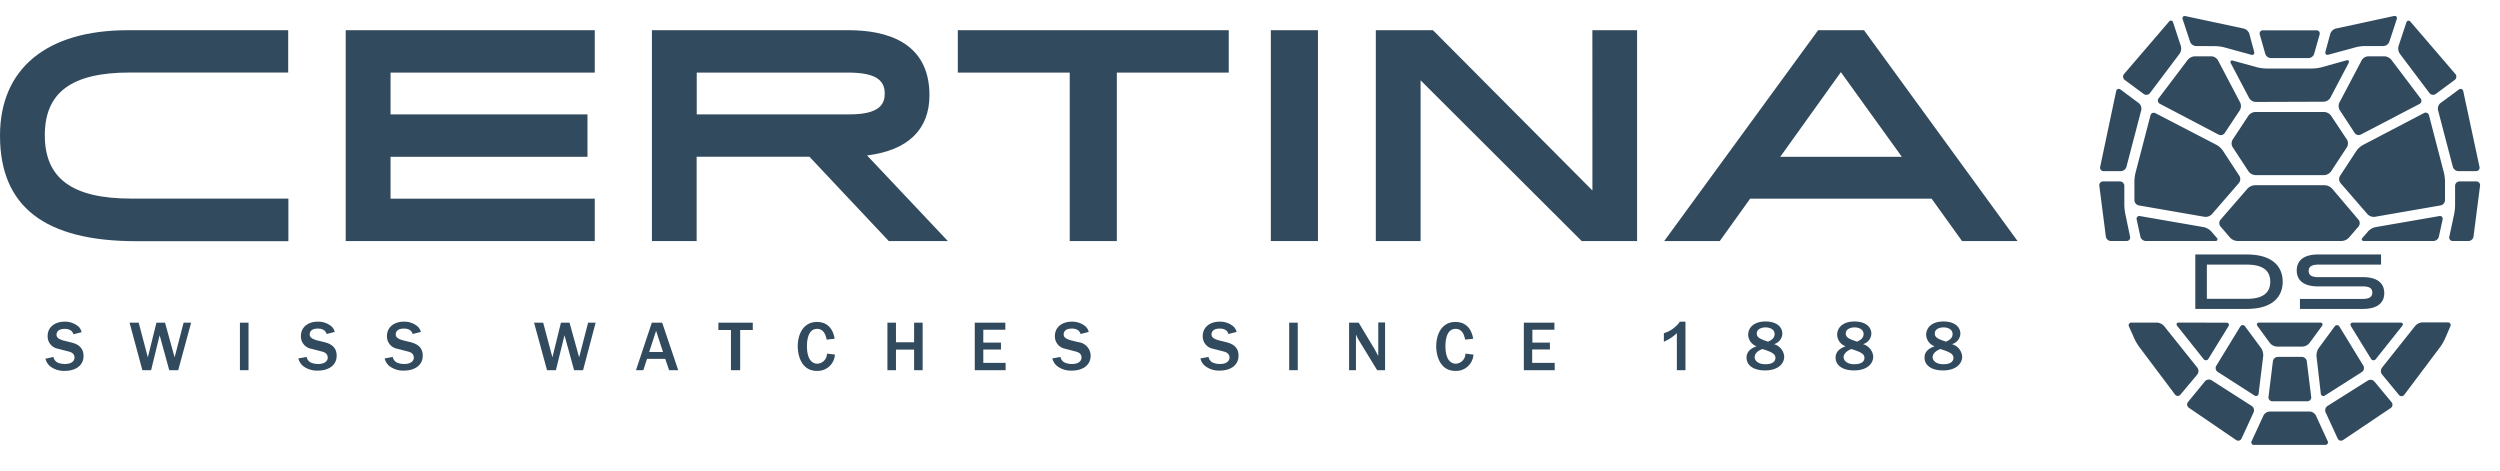
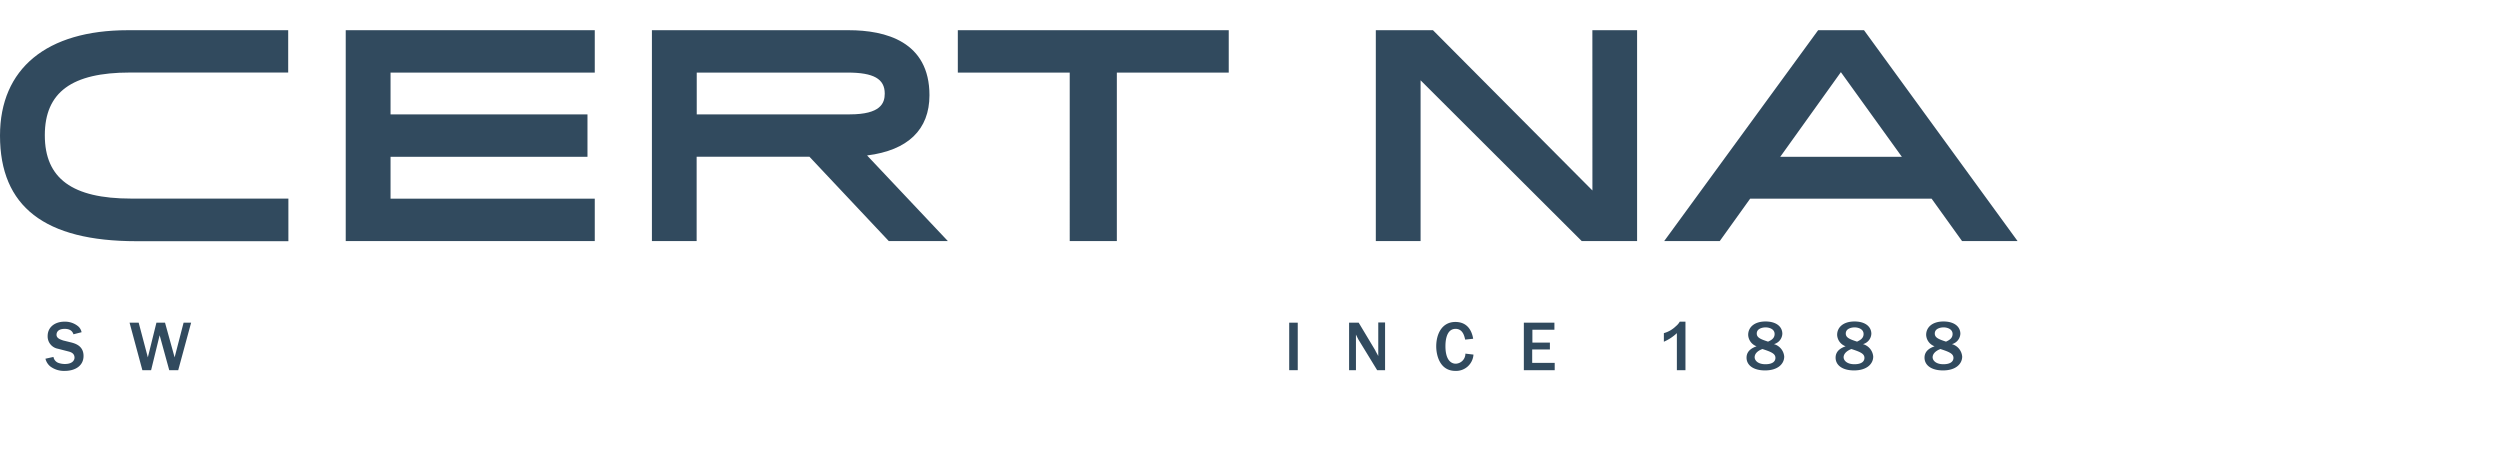
<svg xmlns="http://www.w3.org/2000/svg" xml:space="preserve" fill-rule="evenodd" stroke-linejoin="round" stroke-miterlimit="2" clip-rule="evenodd" viewBox="0 0 521 98" width="170" height="32">
  <g fill="#314A5E" fill-rule="nonzero">
-     <path d="M457.5 53h10.76c5.35 0 7.45 2.55 7.45 5.67s-2.1 5.67-7.45 5.67H457.5V53Zm2.41 2.11v7.13h8.33c3.79 0 4.88-1.61 4.88-3.57 0-1.96-1.09-3.56-4.88-3.56h-8.33ZM479.31 62.26h13.08c1.62 0 2-.62 2-1.32 0-.7-.34-1.29-2-1.29h-9.31c-3.21 0-4.44-1.44-4.44-3.32s1.23-3.33 4.44-3.33h13.13v2.11h-13.08c-1.62 0-2 .62-2 1.31 0 .69.34 1.3 2 1.3h9.31c3.21 0 4.44 1.44 4.44 3.32s-1.23 3.3-4.44 3.3h-13.13v-2.08ZM499.91 82.23a.702.702 0 0 0 1.15 0l7.51-10c.356-.502.667-1.034.93-1.59l1.14-2.64a.563.563 0 0 0-.54-.85h-5.28a2.18 2.18 0 0 0-1.49.73l-6.91 8.69a1.194 1.194 0 0 0 0 1.43l3.49 4.23ZM485.05 84.57a1.084 1.084 0 0 0-.39 1.33l2.5 5.43a.76.76 0 0 0 1.15.33l9.91-6.66a.829.829 0 0 0 .17-1.23l-3.56-4.29a1.073 1.073 0 0 0-1.36-.22l-8.42 5.31ZM500.59 67.92c.32-.4.17-.73-.34-.73h-9.86c-.5 0-.69.36-.43.79l4.13 6.71a.6.6 0 0 0 1.06.07l5.44-6.84ZM483.65 81.94v.019a.542.542 0 0 0 .89.411l7.7-4.89c.406-.294.531-.85.29-1.29l-5-8.18a.58.58 0 0 0-1 0l-3.34 4.54a2.758 2.758 0 0 0-.43 1.67l.89 7.72ZM451 67.92a2.18 2.18 0 0 0-1.49-.73h-5.28a.563.563 0 0 0-.54.85l1.14 2.55c.263.556.574 1.088.93 1.59l7.51 10a.702.702 0 0 0 1.15 0l3.5-4.18a1.194 1.194 0 0 0 0-1.43L451 67.92ZM460.88 79.21a1.093 1.093 0 0 0-1.37.22L456 83.72a.828.828 0 0 0 .17 1.23l9.83 6.71a.76.76 0 0 0 1.15-.33l2.5-5.43a1.084 1.084 0 0 0-.39-1.33l-8.38-5.36ZM454.1 67.19c-.51 0-.66.33-.34.73l5.44 6.84a.6.6 0 0 0 1.06-.07l4.12-6.69c.27-.43.08-.79-.43-.79l-9.85-.02ZM469.81 82.37a.542.542 0 0 0 .89-.411v-.019l.95-7.76a2.686 2.686 0 0 0-.43-1.67L467.88 68a.58.58 0 0 0-1 0l-5 8.18a.945.945 0 0 0 .29 1.29l7.64 4.9ZM479.82 72.2a2.1 2.1 0 0 0 1.47-.74l2.58-3.52c.3-.41.13-.75-.37-.75h-12.65c-.5 0-.67.34-.37.75l2.58 3.52a2.08 2.08 0 0 0 1.47.74h5.29ZM474.67 74.34a1.074 1.074 0 0 0-1 .92l-.91 7.4a.804.804 0 0 0 .789.93h7.312a.804.804 0 0 0 .789-.93l-.91-7.4a1.083 1.083 0 0 0-1-.92h-5.07ZM473 85.73a1.552 1.552 0 0 0-1.3.84l-2.43 5.27a.542.542 0 0 0 .444.847.49.49 0 0 0 .086-.007h14.74a.542.542 0 0 0 .52-.84l-2.42-5.27a1.553 1.553 0 0 0-1.31-.84H473ZM491 9.8a8.409 8.409 0 0 1 1.8-.24h3.92a1.381 1.381 0 0 0 1.21-.88L499.47 4c.16-.49-.11-.8-.61-.69l-12.08 2.61A1.722 1.722 0 0 0 485.63 7l-1 3.71c-.14.49.14.79.63.65L491 9.8ZM506.3 19.36a.945.945 0 0 0 1.3.19l3.95-2.92a.85.85 0 0 0 .14-1.25l-9.33-10.87c-.33-.38-.74-.3-.89.18l-1.61 4.86a2 2 0 0 0 .27 1.62l6.17 8.19ZM516 35.63h.026a.723.723 0 0 0 .694-.91L513.35 19a.562.562 0 0 0-.94-.36l-3.83 2.82a1.513 1.513 0 0 0-.5 1.45l3.09 11.82c.152.513.615.875 1.15.9H516ZM512.56 37.77a.935.935 0 0 0-.92.93v4.07a10.248 10.248 0 0 1-.2 1.84l-1 4.67a.72.72 0 0 0 .694.91H514.48a1.093 1.093 0 0 0 1-.92l1.36-10.58a.784.784 0 0 0-.767-.92H512.56ZM495.05 47.3a3.001 3.001 0 0 0-1.51.85l-1.17 1.34c-.33.39-.19.7.31.7h14.46c.533-.02.992-.393 1.12-.91l.77-3.53a.58.58 0 0 0-.71-.75l-13.27 2.3ZM492.4 30.2a4.089 4.089 0 0 0-1.32 1.2l-3.42 5.22a1.314 1.314 0 0 0 .09 1.48l5.65 6.51c.391.405.95.605 1.51.54l13.73-2.38c.514-.111.889-.564.9-1.09v-3.91a9.323 9.323 0 0 0-.23-1.83L506.2 24a.712.712 0 0 0-1.05-.47L492.4 30.2ZM490.7 27.65c.277.432.844.585 1.3.35l12.2-6.36a.751.751 0 0 0 .25-1.16l-6.05-8a2.085 2.085 0 0 0-1.4-.78h-3.48a1.671 1.671 0 0 0-1.34.82l-4.65 8.82a1.72 1.72 0 0 0 .08 1.59l3.09 4.72ZM461.72 9.58a7.92 7.92 0 0 1 1.8.25l5.61 1.54c.48.14.77-.16.63-.65l-1-3.71a1.722 1.722 0 0 0-1.15-1.09l-12.12-2.59c-.5-.11-.77.2-.61.69l1.54 4.66c.195.505.67.85 1.21.88l4.09.02ZM452.89 4.69a.48.48 0 0 0-.9-.18l-9.33 10.87a.853.853 0 0 0 .14 1.25l3.95 2.92a.945.945 0 0 0 1.3-.19l6.17-8.19a2 2 0 0 0 .27-1.62l-1.6-4.86ZM441.94 18.64a.56.56 0 0 0-.94.36l-3.32 15.72a.72.72 0 0 0 .694.91H442c.536-.022 1-.385 1.15-.9l3.09-11.82a1.49 1.49 0 0 0-.51-1.45l-3.79-2.82ZM442.71 38.7a.935.935 0 0 0-.92-.93h-3.511a.794.794 0 0 0-.779.92l1.36 10.58c.074.502.493.888 1 .92H443.206a.723.723 0 0 0 .694-.91l-1-4.81a10.329 10.329 0 0 1-.19-1.84V38.7ZM446 45a.582.582 0 0 0-.71.75l.77 3.53c.128.517.587.89 1.12.91h14.46c.5 0 .64-.31.31-.7l-1.17-1.34a3.001 3.001 0 0 0-1.51-.85L446 45ZM449.2 23.56a.712.712 0 0 0-1.05.48l-3.1 11.9a8.685 8.685 0 0 0-.24 1.83v3.91c.015.525.387.976.9 1.09l13.73 2.38a1.821 1.821 0 0 0 1.51-.54l5.64-6.51a1.304 1.304 0 0 0 .1-1.48l-3.42-5.22a4.088 4.088 0 0 0-1.27-1.2l-12.8-6.64ZM462.22 12.52a1.702 1.702 0 0 0-1.35-.82h-3.48a2.08 2.08 0 0 0-1.47.74l-6.05 8a.752.752 0 0 0 .26 1.16l12.19 6.4a1.005 1.005 0 0 0 1.33-.34l3.13-4.72a1.75 1.75 0 0 0 .08-1.59l-4.64-8.83ZM481.11 12.07a1.282 1.282 0 0 0 1.16-.89l1.13-4a.673.673 0 0 0-.629-.901l-.041.001h-11.12a.663.663 0 0 0-.66.9l1.13 4c.165.507.627.862 1.16.89h7.87ZM484.29 21.16a1.702 1.702 0 0 0 1.35-.82l3.79-7.21c.23-.45 0-.71-.46-.58L483.75 14a8.276 8.276 0 0 1-1.8.24h-9.72a8.276 8.276 0 0 1-1.8-.24l-5.05-1.39c-.49-.14-.69.12-.46.57l3.8 7.21c.285.481.792.788 1.35.82l14.22-.05ZM485.79 24.07a1.933 1.933 0 0 0-1.43-.77H470a1.933 1.933 0 0 0-1.43.77l-3.29 5a1.512 1.512 0 0 0 0 1.55l3.32 5.07a1.92 1.92 0 0 0 1.42.77h14.35a1.92 1.92 0 0 0 1.42-.77l3.32-5.07a1.56 1.56 0 0 0 0-1.55l-3.32-5ZM486 39.26a2.25 2.25 0 0 0-1.52-.7h-14.57a2.3 2.3 0 0 0-1.52.7l-5.64 6.5c-.33.406-.33.994 0 1.4l2 2.33a2.3 2.3 0 0 0 1.52.7H488a2.271 2.271 0 0 0 1.52-.7l2-2.33c.33-.406.33-.994 0-1.4l-5.52-6.5Z" />
-   </g>
+     </g>
  <g fill="#314A5E" fill-rule="nonzero">
    <path d="M11.14 74.35a1.613 1.613 0 0 0 1.15 1.28c.4.13.819.194 1.24.19 1.64 0 2-.86 2-1.31 0-.93-.77-1.17-1.22-1.29l-2.21-.57A2.61 2.61 0 0 1 9.93 70c0-1.87 1.52-3 3.51-3a4.297 4.297 0 0 1 2.71.86c.444.321.749.801.85 1.34l-1.69.43c-.12-.34-.41-1.13-1.82-1.13-1.41 0-1.71.72-1.71 1.23 0 .77.88 1 1.38 1.19l1.68.41c.84.23 2.57.7 2.57 2.82 0 2-1.68 3.11-3.94 3.11a4.751 4.751 0 0 1-3-.94 3.001 3.001 0 0 1-1-1.6l1.67-.37ZM37.14 77.11h-1.87l-2-7.28-1.78 7.28h-1.82L27 67.21h1.9l1.91 7.23 1.79-7.23h1.79l2 7.23 1.87-7.23h1.57l-2.69 9.9Z" />
-     <path d="M50 67.21H51.79V77.11H50z" />
-     <path d="M63.91 74.35c.11.612.561 1.11 1.16 1.28.397.129.812.193 1.23.19 1.65 0 2-.86 2-1.31 0-.93-.77-1.17-1.22-1.29l-2.21-.57A2.61 2.61 0 0 1 62.71 70c0-1.87 1.51-3 3.5-3a4.326 4.326 0 0 1 2.72.86c.417.317.711.77.83 1.28l-1.69.43c-.12-.34-.42-1.13-1.83-1.13-1.41 0-1.7.72-1.7 1.23 0 .77.87 1 1.38 1.19l1.67.41c.85.23 2.57.7 2.57 2.82 0 2-1.68 3.11-3.93 3.11a4.786 4.786 0 0 1-3.05-.94 3.001 3.001 0 0 1-1-1.6l1.73-.31ZM81.85 74.35A1.613 1.613 0 0 0 83 75.63c.4.13.819.194 1.24.19 1.65 0 2-.86 2-1.31 0-.93-.77-1.17-1.22-1.29l-2.21-.57A2.61 2.61 0 0 1 80.64 70c0-1.87 1.52-3 3.51-3a4.297 4.297 0 0 1 2.71.86c.423.313.721.767.84 1.28l-1.7.43c-.11-.34-.41-1.13-1.82-1.13-1.41 0-1.71.72-1.71 1.23 0 .77.88 1 1.38 1.19l1.68.41c.84.23 2.57.7 2.57 2.82 0 2-1.68 3.11-3.94 3.11a4.771 4.771 0 0 1-3-.94 3.001 3.001 0 0 1-1-1.6l1.69-.31ZM121.51 77.11h-1.87l-2-7.28-1.79 7.28H114l-2.7-9.9h1.9l1.92 7.23 1.78-7.23h1.79l2 7.23 1.87-7.23h1.57l-2.62 9.9ZM141.34 77.11h-1.9l-.8-2.36h-3.8l-.77 2.36h-1.53l3.3-9.9H138l3.34 9.9Zm-3.17-3.79-1.44-4.42-1.44 4.42h2.88ZM152.33 77.11v-8.38h-2.62v-1.52h7.17v1.52h-2.63v8.38h-1.92ZM174 73.86a3.617 3.617 0 0 1-3.75 3.4c-3.33 0-4-3.4-4-5.11 0-2.57 1.19-5.09 4-5.09 2.1 0 3.34 1.33 3.69 3.5l-1.66.18c-.18-.79-.52-2.24-2-2.24-2 0-2.11 2.72-2.11 3.61 0 2.83 1.13 3.65 2.17 3.65a2.1 2.1 0 0 0 2-2.1l1.66.2ZM192.28 77.11h-1.78v-4.29h-3.78v4.29h-1.78v-9.9h1.78v4.08h3.78v-4.08h1.78v9.9ZM203.14 77.11v-9.9h6.37v1.47h-4.59v2.68h3.68v1.44h-3.68v2.78h4.65v1.53h-6.43ZM221 74.35c.11.612.561 1.11 1.16 1.28.397.129.812.193 1.23.19 1.65 0 2-.86 2-1.31 0-.93-.77-1.17-1.22-1.29l-2.17-.57a2.61 2.61 0 0 1-2.16-2.65c0-1.87 1.51-3 3.5-3a4.326 4.326 0 0 1 2.72.86c.417.317.711.77.83 1.28l-1.69.43c-.12-.34-.42-1.13-1.83-1.13-1.41 0-1.7.72-1.7 1.23 0 .77.87 1 1.38 1.19l1.68.41a2.87 2.87 0 0 1 2.56 2.82c0 2-1.67 3.11-3.93 3.11a4.786 4.786 0 0 1-3.05-.94 3.001 3.001 0 0 1-1-1.6l1.69-.31ZM251.86 74.35a1.613 1.613 0 0 0 1.14 1.28c.397.13.812.194 1.23.19 1.65 0 2-.86 2-1.31 0-.93-.77-1.17-1.22-1.29l-2.21-.57a2.61 2.61 0 0 1-2.15-2.65c0-1.87 1.52-3 3.51-3a4.354 4.354 0 0 1 2.72.86c.417.317.711.77.83 1.28l-1.7.43c-.11-.34-.41-1.13-1.82-1.13-1.41 0-1.71.72-1.71 1.23 0 .77.88 1 1.38 1.19l1.68.41c.85.23 2.57.7 2.57 2.82 0 2-1.68 3.11-3.94 3.11a4.771 4.771 0 0 1-3-.94 2.884 2.884 0 0 1-1-1.6l1.69-.31Z" />
    <path d="M268.67 67.21H270.45V77.11H268.67z" />
    <path d="M288.65 77.11H287l-3.87-6.33c-.11-.16-.46-.92-.55-1.09v7.42h-1.43v-9.9h2l3.47 5.79c0 .08.27.51.61 1.16v-7h1.42v9.95ZM307.07 73.86a3.627 3.627 0 0 1-3.76 3.4c-3.33 0-4-3.4-4-5.11 0-2.57 1.18-5.09 4-5.09 2.11 0 3.34 1.33 3.7 3.5l-1.67.18c-.17-.79-.52-2.24-2-2.24-2 0-2.11 2.72-2.11 3.61 0 2.83 1.13 3.65 2.16 3.65a2.09 2.09 0 0 0 2-2.1l1.68.2ZM317.57 77.11v-9.9h6.37v1.47h-4.59v2.68H323v1.44h-3.69v2.78H324v1.53h-6.43ZM350.06 67c-.205.361-.476.68-.8.94a5.776 5.776 0 0 1-2.51 1.45v1.79a9.331 9.331 0 0 0 2.71-1.79v7.72h1.79V67h-1.19ZM364.32 69.75c0-1.5 1.19-2.79 3.62-2.79 2.2 0 3.5 1.05 3.5 2.57a2.345 2.345 0 0 1-1.75 2.15 2.935 2.935 0 0 1 2.14 2.6c0 1.48-1.28 2.88-4 2.88-2.44 0-3.85-1.09-3.85-2.66s1.43-2.12 2.09-2.37a2.644 2.644 0 0 1-1.75-2.38Zm1.35 4.66c0 .65.65 1.46 2.24 1.46 1.59 0 2.09-.66 2.09-1.32 0-.87-.83-1.24-2.71-1.85-1.29.48-1.62 1.19-1.62 1.71Zm4.16-4.84c0-1.07-1.18-1.38-1.88-1.38-.47 0-1.84.16-1.84 1.28 0 .83.73 1.17 2.35 1.69.54-.24 1.37-.62 1.37-1.59ZM382.86 69.75c0-1.5 1.19-2.79 3.63-2.79 2.19 0 3.5 1.05 3.5 2.57a2.345 2.345 0 0 1-1.75 2.15 2.935 2.935 0 0 1 2.14 2.6c0 1.48-1.28 2.88-4 2.88-2.43 0-3.84-1.09-3.84-2.66s1.42-2.12 2.09-2.37a2.644 2.644 0 0 1-1.77-2.38Zm1.35 4.66c0 .65.66 1.46 2.25 1.46 1.59 0 2.09-.66 2.09-1.32 0-.87-.83-1.24-2.72-1.85-1.24.48-1.62 1.19-1.62 1.71Zm4.16-4.84c0-1.07-1.17-1.38-1.87-1.38-.47 0-1.84.16-1.84 1.28 0 .83.73 1.17 2.35 1.69.51-.24 1.36-.62 1.36-1.59ZM401.41 69.75c0-1.5 1.19-2.79 3.62-2.79 2.2 0 3.51 1.05 3.51 2.57a2.356 2.356 0 0 1-1.76 2.15 2.935 2.935 0 0 1 2.14 2.6c0 1.48-1.28 2.88-4 2.88-2.44 0-3.85-1.09-3.85-2.66s1.43-2.12 2.1-2.37a2.645 2.645 0 0 1-1.76-2.38Zm1.35 4.66c0 .65.65 1.46 2.24 1.46 1.59 0 2.1-.66 2.1-1.32 0-.87-.84-1.24-2.72-1.85-1.25.48-1.62 1.19-1.62 1.71Zm4.16-4.84c0-1.07-1.18-1.38-1.87-1.38-.48 0-1.84.16-1.84 1.28 0 .83.72 1.17 2.34 1.69.52-.24 1.37-.62 1.37-1.59Z" />
  </g>
  <g fill="#314A5E">
-     <path d="M264.84 6.26H274.66V50.2H264.84z" />
    <path fill-rule="nonzero" d="m331.85 6.26.01 33.4-33.23-33.4h-11.91V50.2h9.33V16.7l33.58 33.5h11.54V6.26h-9.32ZM199.61 6.26v8.83h23.32V50.2h9.82V15.09h23.32V6.26h-56.46ZM123.95 15.1V6.26h-51.9V50.2h51.9v-8.83H81.39v-8.73h41.04V23.8H81.39v-8.7h42.56ZM180.7 32.36c8.51-1.06 13-5.39 13-12.55 0-11.2-9.16-13.55-16.84-13.55h-41V50.2h9.32V32.63h23.51l16.53 17.57h12.31L180.7 32.36Zm-35.5-17.27h31.44c5.43 0 7.74 1.31 7.74 4.37 0 2-.83 4.34-7.31 4.34H145.2v-8.71ZM27.06 15.08h33V6.26H26.65C9.72 6.26 0 14.26 0 28.23c0 14.78 9.3 22 28.43 22H60.1v-8.88H27.34c-12.28 0-18-4.19-18-13.19S15 15.08 27.06 15.08ZM408.89 50.2h11.57l-32-43.94h-9.56L346.82 50.2h11.58l6.33-8.83h37.82l6.34 8.83ZM383.64 15 396 32.16l.35.48H371l.35-.48L383.64 15Z" />
  </g>
</svg>